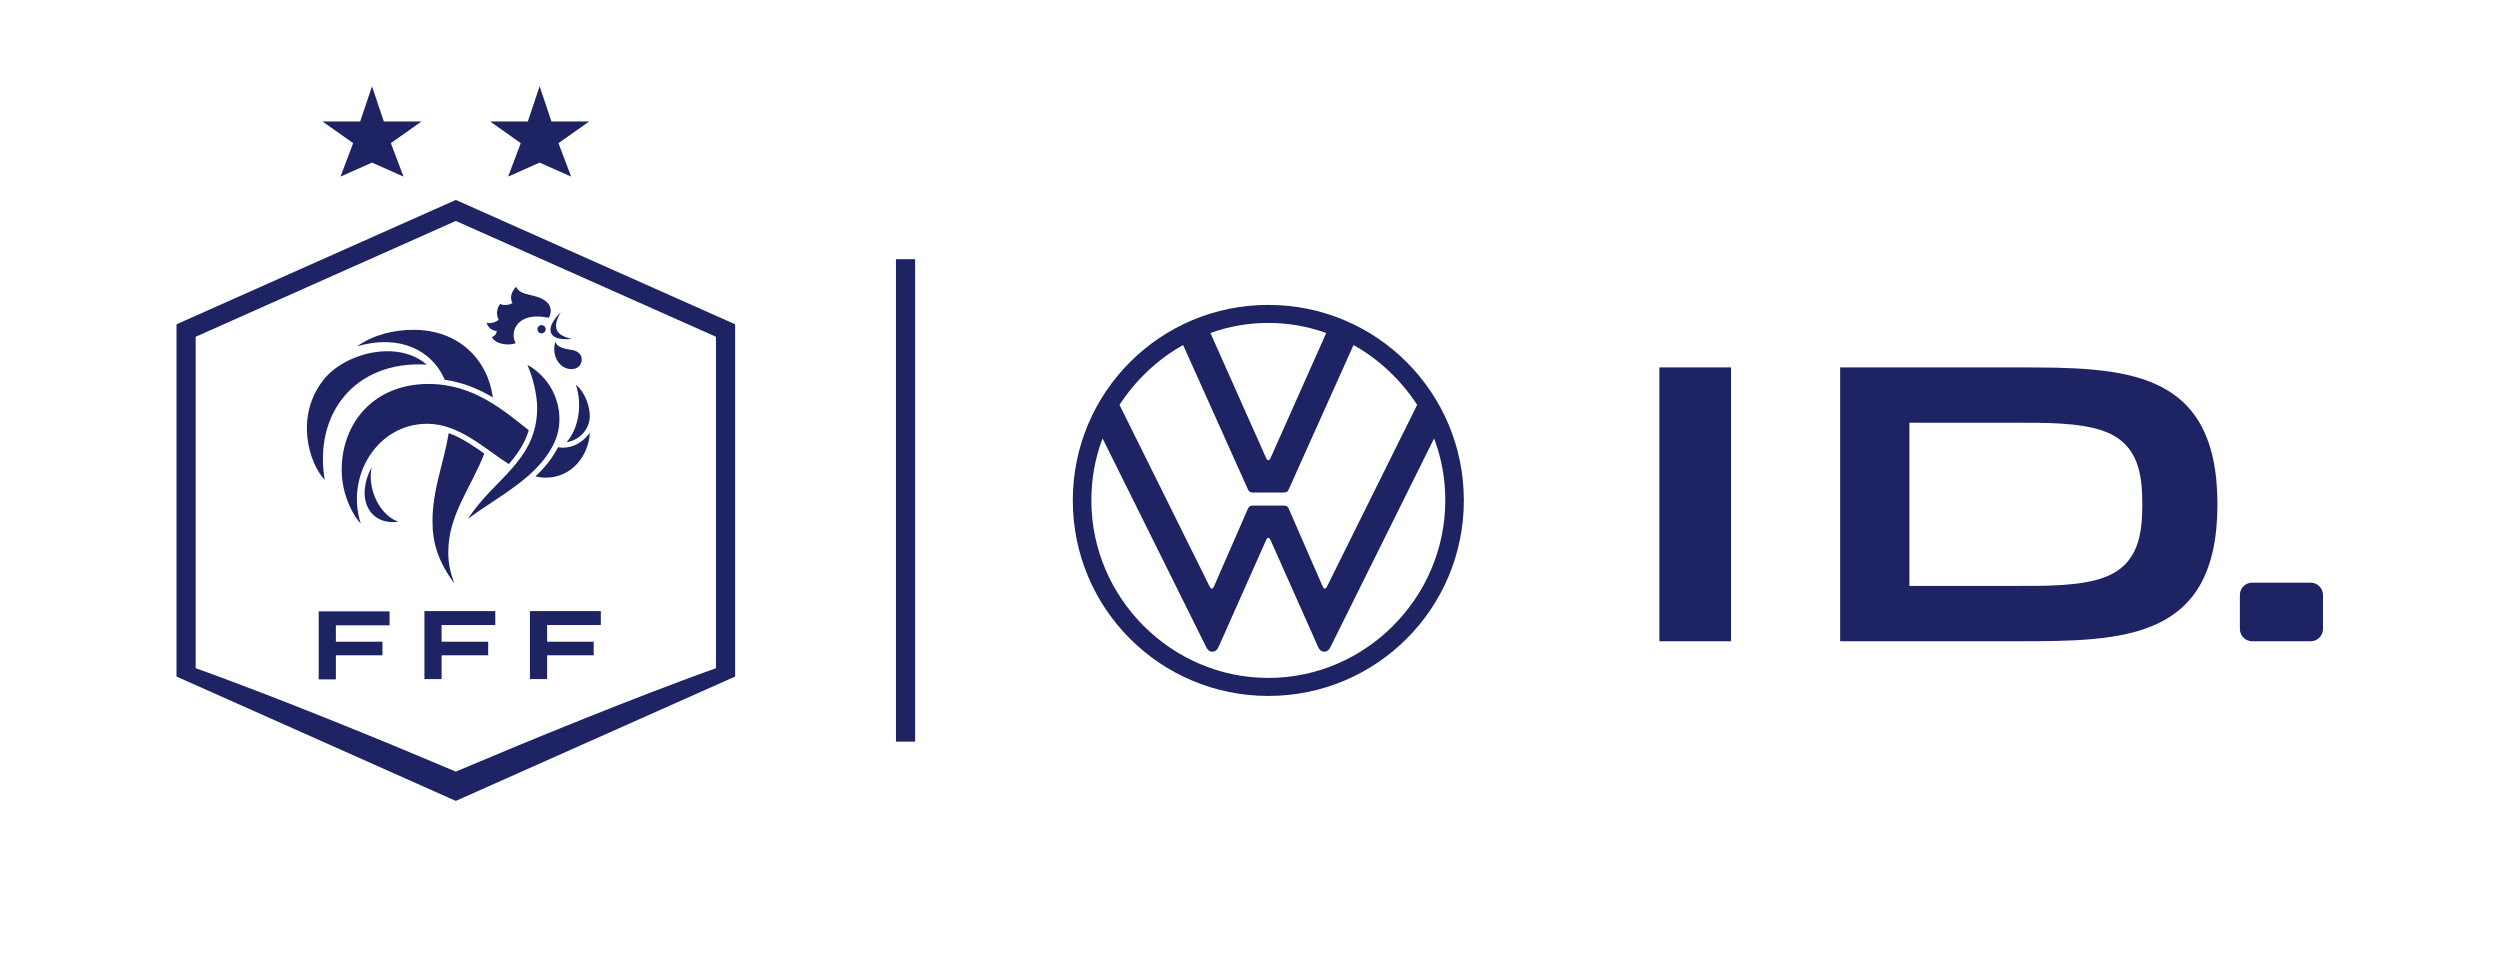
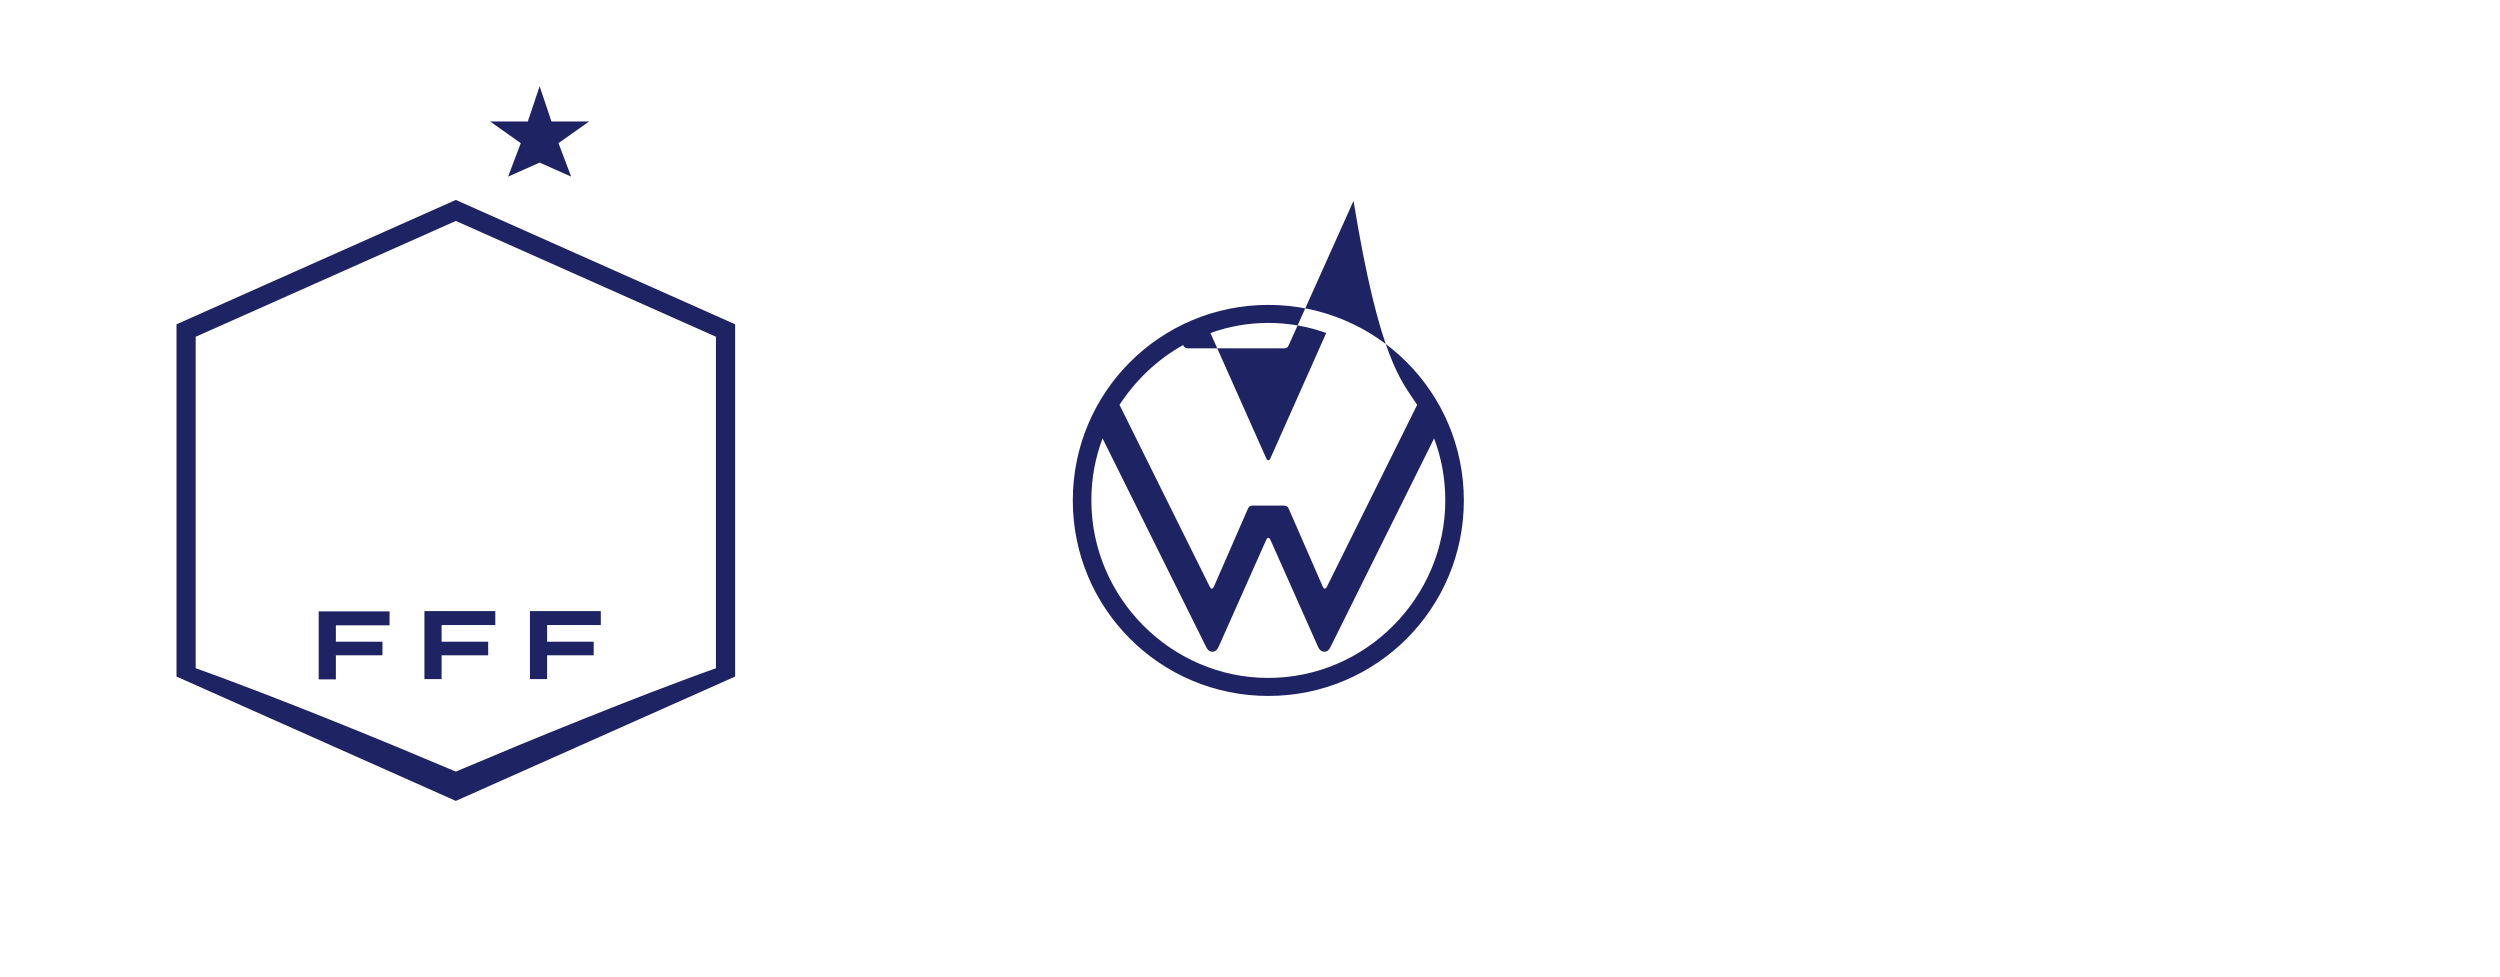
<svg xmlns="http://www.w3.org/2000/svg" viewBox="0 0 1690.96 661.024" height="661.024" width="1690.96" xml:space="preserve" id="svg2" version="1.1">
  <defs id="defs6">
    <clipPath id="clipPath20" clipPathUnits="userSpaceOnUse">
      <path id="path18" d="M 0,495.768 H 1268.222 V 0 H 0 Z" />
    </clipPath>
  </defs>
  <g transform="matrix(1.333,0,0,-1.333,0,661.024)" id="g10">
-     <path id="path12" style="fill:#1e2364;fill-opacity:1;fill-rule:nonzero;stroke:none" d="m 454.618,364.368 h 9.74 V 119.576 h -9.74 z" />
    <g id="g14">
      <g clip-path="url(#clipPath20)" id="g16">
        <g transform="translate(132.924,144.304)" id="g22">
          <path id="path24" style="fill:#1e2364;fill-opacity:1;fill-rule:nonzero;stroke:none" d="m 0,0 c -11.174,4.254 -22.343,8.517 -33.626,12.516 h -0.003 V 180.713 L 98.363,239.48 230.357,180.713 V 12.516 h -0.001 C 219.07,8.523 207.901,4.255 196.723,0.004 185.576,-4.315 174.438,-8.657 163.352,-13.122 152.232,-17.508 141.21,-22.123 130.139,-26.623 L 98.363,-39.93 66.585,-26.629 c -11.069,4.504 -22.096,9.111 -33.214,13.5 C 22.285,-8.662 11.148,-4.319 0,0 M -43.368,8.297 98.363,-54.805 240.096,8.297 V 187.039 L 98.363,250.142 -43.368,187.039 Z" />
        </g>
        <g transform="translate(161.708,151.169)" id="g26">
          <path id="path28" style="fill:#1e2364;fill-opacity:1;fill-rule:nonzero;stroke:none" d="m 0,0 h 8.717 v 12.213 h 23.64 V 19.11 H 8.717 v 8.316 h 27.246 v 7.076 H 0 Z" />
        </g>
        <g transform="translate(215.362,151.312)" id="g30">
          <path id="path32" style="fill:#1e2364;fill-opacity:1;fill-rule:nonzero;stroke:none" d="m 0,0 h 8.714 v 12.069 h 23.641 v 6.897 H 8.714 v 8.459 h 27.249 v 7.077 H 0 Z" />
        </g>
        <g transform="translate(304.858,178.737)" id="g34">
          <path id="path36" style="fill:#1e2364;fill-opacity:1;fill-rule:nonzero;stroke:none" d="m 0,0 v 7.077 h -35.961 v -34.502 h 8.714 v 12.07 h 23.644 v 6.896 H -27.247 V 0 Z" />
        </g>
        <g transform="translate(290.458,318.275)" id="g38">
-           <path id="path40" style="fill:#1e2364;fill-opacity:1;fill-rule:nonzero;stroke:none" d="m 0,0 c -2.688,0.538 -7.797,0.808 -8.602,4.302 -2.287,-6.855 1.88,-13.981 8.064,-13.981 3.495,0 5.243,2.286 5.243,4.975 C 4.705,-2.419 2.957,-0.537 0,0 m -13.308,24.6 c -5.109,4.302 -12.907,2.421 -15.325,7.529 -2.285,-2.555 -3.361,-5.646 -1.748,-8.334 -1.882,-0.943 -4.301,-1.345 -6.318,-0.403 -2.016,-2.689 -1.882,-6.05 -0.672,-8.067 -1.612,-1.21 -4.032,-2.016 -6.184,-1.479 0.672,-2.419 2.957,-4.167 5.244,-4.167 -0.404,-1.746 -1.077,-2.554 -2.555,-3.091 1.883,-3.63 8.065,-4.571 12.233,-3.091 -0.403,0.403 -1.211,1.747 -1.211,3.897 0,5.796 4.893,9.623 11.653,9.623 2.779,0 4.557,-0.394 5.553,-0.541 0.422,-0.062 0.744,-0.125 1.019,0.536 0.733,1.759 1.402,5.035 -1.689,7.588" />
-         </g>
+           </g>
        <g transform="translate(268.298,277.603)" id="g42">
-           <path id="path44" style="fill:#1e2364;fill-opacity:1;fill-rule:nonzero;stroke:none" d="m 0,0 c -12.256,9.57 -27.744,23.466 -50.834,23.466 -28.096,0 -44.094,-20.164 -44.094,-43.555 0,-13.577 6.623,-24.232 9.68,-27.289 -7.778,24.147 8.488,50.634 33.672,50.634 16.113,0 28.808,-12.358 41.435,-20.453 C -5.652,-12.036 -1.974,-6.662 0,0 m 17.271,-8.861 c -0.799,0 -1.607,0.093 -2.42,0.259 -2.823,-5.658 -6.853,-10.52 -11.469,-14.846 1.725,-0.397 3.473,-0.624 5.245,-0.624 13.322,0 21.7,11.182 22.404,22.803 -3.614,-4.822 -8.266,-7.592 -13.76,-7.592 M -0.692,33.145 c 2.721,-6.028 4.953,-15.174 4.953,-21.792 0,-27.053 -22.337,-36.155 -35.054,-56.34 14.661,11.224 36.252,21.063 44.184,39.614 5.243,12.233 1.186,30.056 -14.083,38.518 m -79.044,-51.889 c -8.336,-15.727 -1.209,-29.708 13.577,-27.692 -9.411,3.226 -15.864,16.534 -13.577,27.692 m 57.185,6.898 c -5.779,4.1 -11.713,8.068 -18.069,10.373 -2.411,-14.988 -8.213,-28.442 -8.225,-44.559 -0.008,-11.027 2.695,-20.278 11.05,-31.711 -2.149,5.948 -3.044,10.323 -3.04,15.718 0.014,19.316 11.551,32.724 18.284,50.179 m 41.753,5.738 c 6.656,1.06 11.77,6.696 11.77,13.24 0,4.262 -1.933,11.784 -7.065,15.931 3.361,-9.949 1.479,-22.037 -4.705,-29.171 m 2.689,52.427 c -8.468,1.882 -10.083,5.78 -5.646,13.712 -2.421,-2.688 -6.454,-7.124 -4.839,-10.89 1.746,-3.763 9.275,-2.956 10.485,-2.822 M -42.604,25.583 c 9.368,-1.312 17.368,-4.759 24.389,-8.959 -2.544,18.973 -17.119,34.311 -40.189,34.311 -9.881,0 -20.149,-2.375 -28.726,-8.379 21.065,6.232 37.925,-1.629 44.526,-16.973 m -9.173,7.696 c -14.92,12.906 -41.805,5.781 -52.426,-7.797 -14.517,-18.416 -7.393,-42.21 0.673,-50.679 -5.646,33.204 15.055,60.628 51.753,58.476 M 6.432,49.141 c 1.21,0 2.151,0.942 2.151,2.152 0,1.075 -0.941,2.017 -2.151,2.017 -1.077,0 -2.017,-0.942 -2.017,-2.017 0,-1.21 0.94,-2.152 2.017,-2.152" />
-         </g>
+           </g>
        <g transform="translate(179.19,423.258)" id="g46">
-           <path id="path48" style="fill:#1e2364;fill-opacity:1;fill-rule:nonzero;stroke:none" d="M 0,0 -15.562,11.008 H 3.579 l 5.993,17.86 5.993,-17.86 H 34.703 L 19.144,0 25.563,-16.987 9.572,-9.87 -6.422,-16.987 Z" />
-         </g>
+           </g>
        <g transform="translate(264.245,423.257)" id="g50">
          <path id="path52" style="fill:#1e2364;fill-opacity:1;fill-rule:nonzero;stroke:none" d="M 0,0 -15.562,11.008 H 3.58 l 5.992,17.86 5.994,-17.86 H 34.703 L 19.145,0 25.564,-16.986 9.572,-9.87 -6.422,-16.986 Z" />
        </g>
        <g transform="translate(643.567,142.759)" id="g54">
-           <path id="path56" style="fill:#1e2364;fill-opacity:1;fill-rule:nonzero;stroke:none" d="m 0,0 c 54.872,0 99.212,44.34 99.212,99.212 0,54.872 -44.34,99.213 -99.212,99.213 -54.872,0 -99.213,-44.341 -99.213,-99.213 C -99.213,44.34 -54.872,0 0,0 m -28.683,54.456 c -0.554,0 -0.831,0.554 -1.108,1.108 l -45.727,92.146 c 8.176,12.471 19.122,23.002 32.286,30.346 l 32.839,-73.163 c 0.555,-1.385 1.386,-1.662 2.495,-1.662 H 7.898 c 1.109,0 1.94,0.277 2.495,1.662 l 32.84,73.163 C 56.396,170.712 67.345,160.181 75.519,147.71 L 29.792,55.564 c -0.278,-0.554 -0.555,-1.108 -1.108,-1.108 -0.556,0 -0.832,0.554 -1.109,1.108 L 10.393,94.917 C 9.838,96.303 9.007,96.579 7.898,96.579 H -7.898 c -1.109,0 -1.94,-0.276 -2.495,-1.662 L -27.574,55.564 c -0.278,-0.554 -0.554,-1.108 -1.109,-1.108 M 0,119.581 c -0.554,0 -0.831,0.555 -1.109,1.109 l -28.267,63.463 c 9.146,3.325 19.122,5.126 29.376,5.126 10.253,0 20.228,-1.801 29.375,-5.126 L 1.109,120.69 C 0.831,120.136 0.554,119.581 0,119.581 M 0,9.145 c -49.329,0 -89.79,40.738 -89.79,90.067 0,11.086 1.941,21.617 5.682,31.454 L -31.593,24.941 c 0.693,-1.394 1.524,-2.493 3.187,-2.493 1.663,0 2.578,1.126 3.187,2.493 l 24.11,54.18 c 0.278,0.553 0.555,1.108 1.109,1.108 0.554,0 0.831,-0.555 1.109,-1.108 l 24.11,-54.18 c 0.608,-1.365 1.524,-2.493 3.187,-2.493 1.662,0 2.496,1.103 3.187,2.493 L 84.109,130.666 C 87.85,120.829 89.79,110.298 89.79,99.212 89.79,49.883 49.329,9.145 0,9.145" />
+           <path id="path56" style="fill:#1e2364;fill-opacity:1;fill-rule:nonzero;stroke:none" d="m 0,0 c 54.872,0 99.212,44.34 99.212,99.212 0,54.872 -44.34,99.213 -99.212,99.213 -54.872,0 -99.213,-44.341 -99.213,-99.213 C -99.213,44.34 -54.872,0 0,0 m -28.683,54.456 c -0.554,0 -0.831,0.554 -1.108,1.108 l -45.727,92.146 c 8.176,12.471 19.122,23.002 32.286,30.346 c 0.555,-1.385 1.386,-1.662 2.495,-1.662 H 7.898 c 1.109,0 1.94,0.277 2.495,1.662 l 32.84,73.163 C 56.396,170.712 67.345,160.181 75.519,147.71 L 29.792,55.564 c -0.278,-0.554 -0.555,-1.108 -1.108,-1.108 -0.556,0 -0.832,0.554 -1.109,1.108 L 10.393,94.917 C 9.838,96.303 9.007,96.579 7.898,96.579 H -7.898 c -1.109,0 -1.94,-0.276 -2.495,-1.662 L -27.574,55.564 c -0.278,-0.554 -0.554,-1.108 -1.109,-1.108 M 0,119.581 c -0.554,0 -0.831,0.555 -1.109,1.109 l -28.267,63.463 c 9.146,3.325 19.122,5.126 29.376,5.126 10.253,0 20.228,-1.801 29.375,-5.126 L 1.109,120.69 C 0.831,120.136 0.554,119.581 0,119.581 M 0,9.145 c -49.329,0 -89.79,40.738 -89.79,90.067 0,11.086 1.941,21.617 5.682,31.454 L -31.593,24.941 c 0.693,-1.394 1.524,-2.493 3.187,-2.493 1.663,0 2.578,1.126 3.187,2.493 l 24.11,54.18 c 0.278,0.553 0.555,1.108 1.109,1.108 0.554,0 0.831,-0.555 1.109,-1.108 l 24.11,-54.18 c 0.608,-1.365 1.524,-2.493 3.187,-2.493 1.662,0 2.496,1.103 3.187,2.493 L 84.109,130.666 C 87.85,120.829 89.79,110.298 89.79,99.212 89.79,49.883 49.329,9.145 0,9.145" />
        </g>
-         <path id="path58" style="fill:#1e2364;fill-opacity:1;fill-rule:nonzero;stroke:none" d="m 841.992,309.464 h 36.367 V 170.512 h -36.367 z m 283.17,-69.477 c 0,-69.021 -47.551,-69.476 -101.666,-69.476 h -89.778 v 138.953 h 89.778 c 54.115,0 101.666,-0.458 101.666,-69.477 m -38.128,0 c 0,15.32 -1.968,30.485 -19.078,36.996 -12.411,4.721 -31.911,4.399 -44.46,4.399 h -54.634 v -82.789 h 54.634 c 12.549,0 32.054,-0.325 44.465,4.401 17.108,6.512 19.073,21.676 19.073,36.993 m 91.689,-63.223 v 17.231 c 0,3.453 -2.799,6.253 -6.252,6.253 h -29.676 c -3.453,0 -6.253,-2.8 -6.253,-6.253 v -17.231 c 0,-3.453 2.8,-6.253 6.253,-6.253 h 29.676 c 3.453,0 6.252,2.8 6.252,6.253" />
      </g>
    </g>
  </g>
</svg>